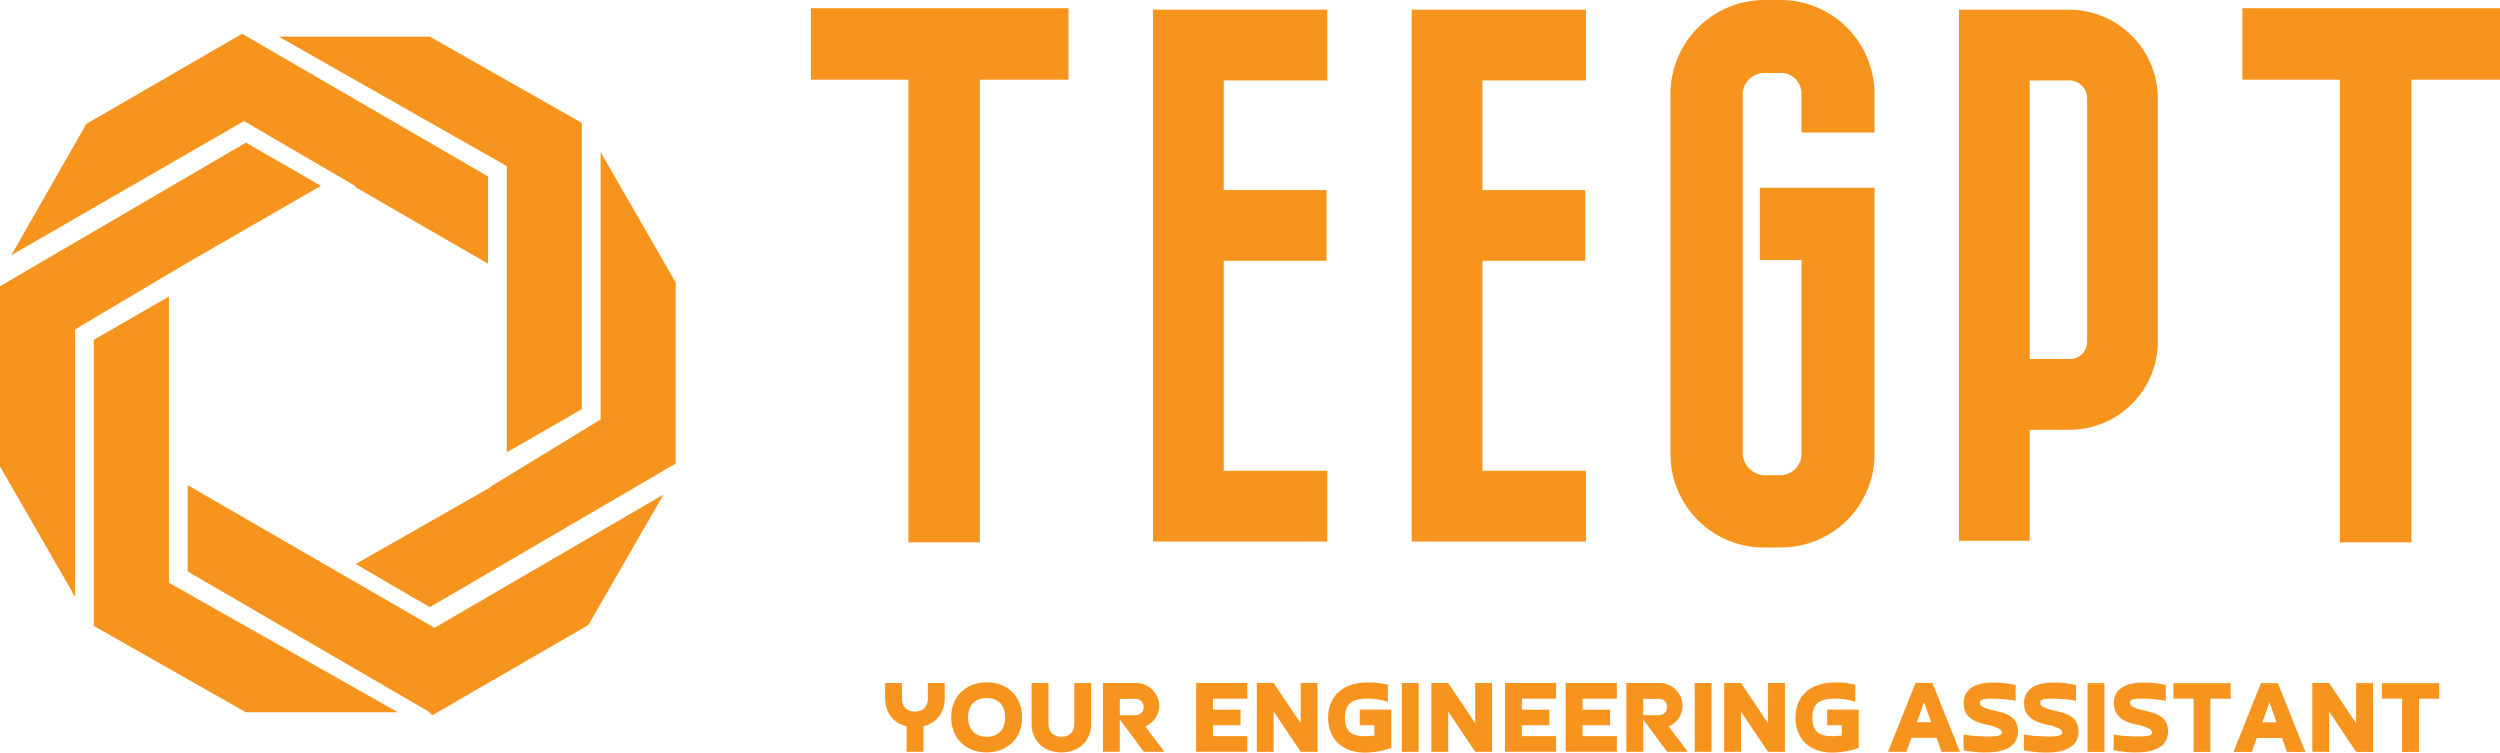
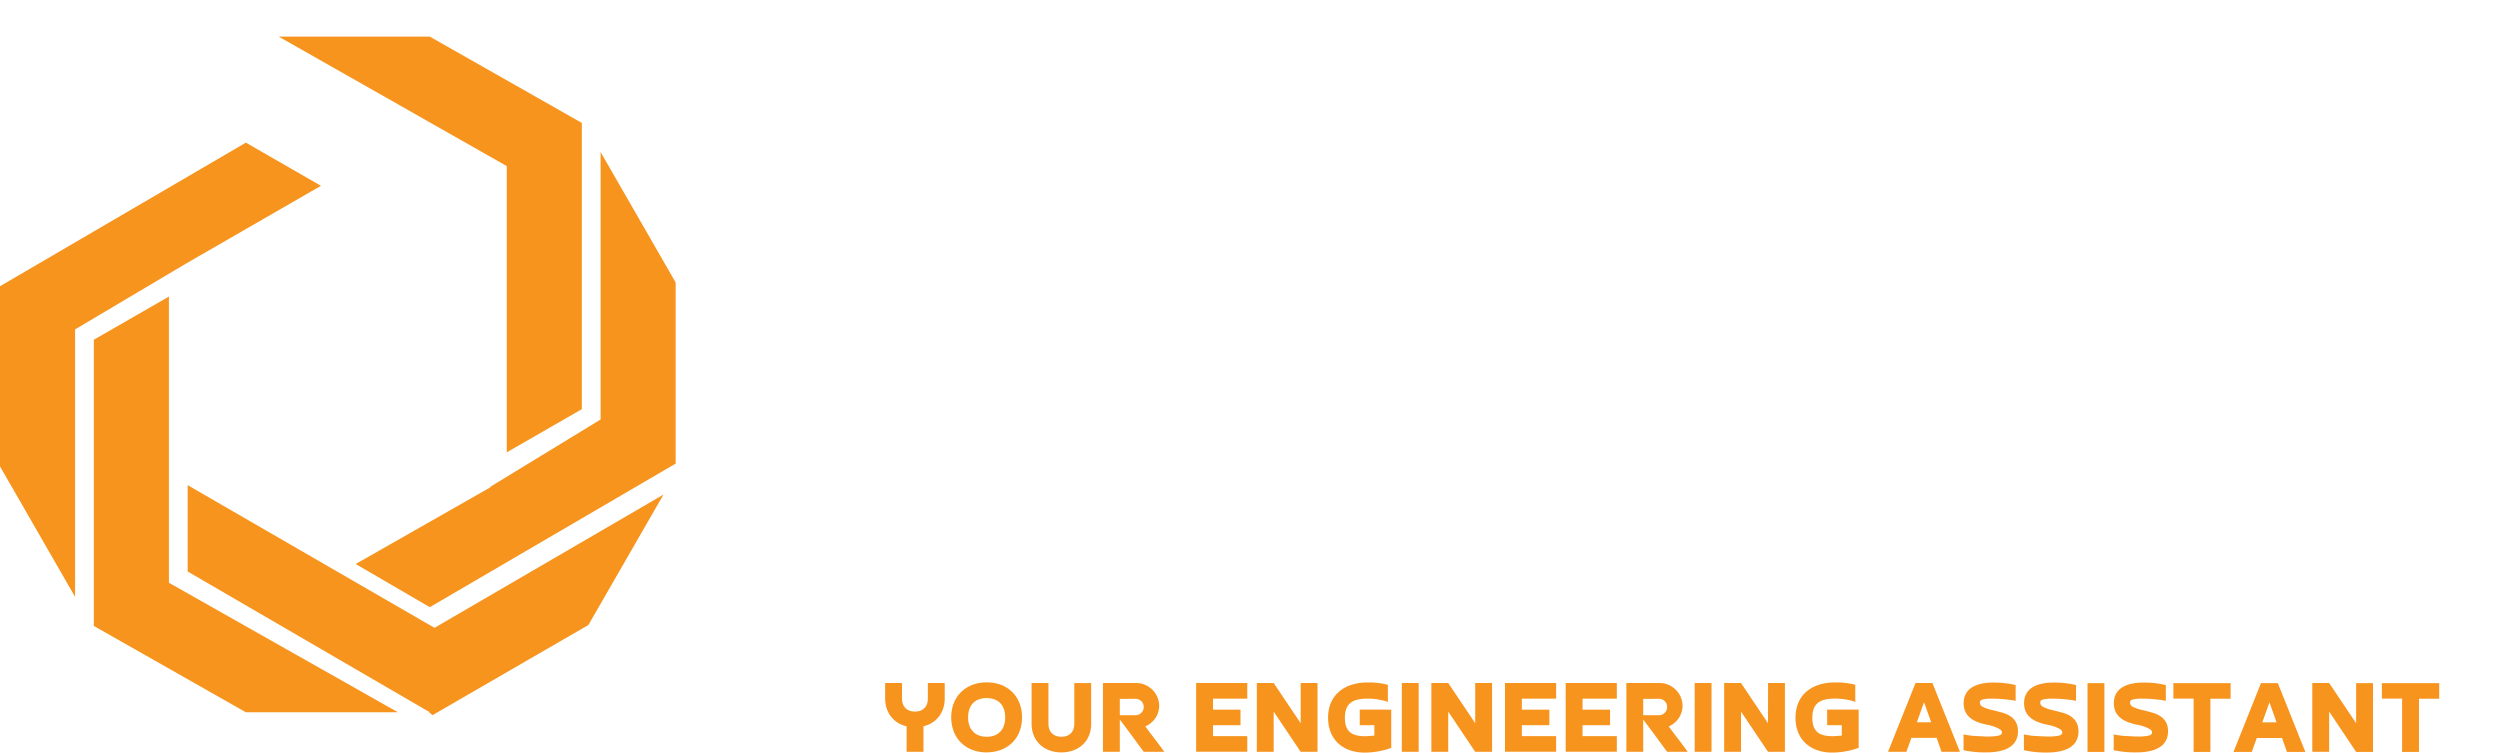
<svg xmlns="http://www.w3.org/2000/svg" viewBox="0 0 999.72 300.94">
  <defs>
    <style>.cls-1{fill:#f7941e;}</style>
  </defs>
  <title>Asset 4</title>
  <g data-name="Layer 2" id="Layer_2">
    <g data-name="Layer 1" id="Layer_1-2">
      <g id="SvgjsG4964">
        <polygon class="cls-1" points="232.67 163.62 232.67 49.16 171.87 14.64 111.46 14.64 202.65 66.42 202.65 118.59 202.65 180.88 232.67 163.62" />
        <polygon class="cls-1" points="75.05 228.54 171.87 284.83 171.5 284.83 173 285.96 235.29 249.93 265.32 197.77 173.75 251.06 75.05 194.01 75.05 228.54" />
        <polygon class="cls-1" points="195.89 194.77 196.27 194.77 142.23 225.54 171.87 242.8 270.19 185.38 270.19 112.96 240.17 60.79 240.17 167.75 195.89 194.77" />
-         <polygon class="cls-1" points="195.14 70.55 96.82 13.51 34.52 49.54 4.5 102.07 97.57 48.41 142.6 74.68 141.85 74.68 195.14 105.45 195.14 70.55" />
        <polygon class="cls-1" points="98.32 57.04 0 114.46 0 186.51 30.02 238.67 30.02 131.72 74.3 105.45 74.3 105.45 128.34 74.3 98.32 57.04" />
        <polygon class="cls-1" points="37.53 135.85 37.53 250.31 98.32 284.83 159.12 284.83 67.55 233.04 67.55 180.88 67.55 118.59 37.53 135.85" />
      </g>
      <g id="SvgjsG4965">
-         <path class="cls-1" d="M427.29,3.28V31.87H391.85v185h-28.6v-185h-39V3.28Zm103.17,101h-41.1v84h41.4v28.3h-69.7V3.87h69.7v28.3h-41.4V76h41.1Zm103.47,0H592.82v84h41.4v28.3H564.53V3.87h69.69v28.3h-41.4V76h41.11Zm78.14,114.67h-6.55A37.37,37.37,0,0,1,668,181.39V37.83A37.63,37.63,0,0,1,705.52,0h6.55A37.63,37.63,0,0,1,749.6,37.83V53H720.41V37.83c0-5.07-3.57-8.64-8.34-8.64h-6.55a8.64,8.64,0,0,0-8.64,8.64V181.39a9.06,9.06,0,0,0,8.64,8.64h6.55a8.58,8.58,0,0,0,8.34-8.64V104H703.73V75.06H749.6V181.39A37.37,37.37,0,0,1,712.07,218.92Zm99.6-47.06v44.38h-28.3V3.87h44.08A35.6,35.6,0,0,1,862.9,39.61v96.81a35.34,35.34,0,0,1-35.45,35.44Zm0-139.69V143.56h15.78a6.88,6.88,0,0,0,7.15-7.14V39.61a7.12,7.12,0,0,0-7.15-7.44ZM999.72,3.28V31.87H964.28v185H935.69v-185h-39V3.28Z" />
-       </g>
+         </g>
      <g id="SvgjsG4966">
        <path class="cls-1" d="M362.54,300.63v-10.2c-5.44-1.22-8.58-5.71-8.58-11.11v-6.2h6.74v6.2c0,3.24,1.93,5.22,5.17,5.22s5.17-1.93,5.17-5.22v-6.2h6.74v6.2c0,5.49-3.19,9.85-8.5,11.11v10.2Zm32-6c4.9,0,7.42-3.15,7.42-7.73,0-4.86-2.7-7.74-7.42-7.74-4.94,0-7.41,3.15-7.41,7.74C387.13,291.64,389.87,294.61,394.54,294.61Zm0,6.24c-8.45,0-14.16-5.75-14.16-14,0-8.5,6-14,14.16-14,8.5,0,14.16,5.71,14.16,14C408.7,295.41,402.77,300.85,394.54,300.85Zm35.06-27.73h6.74v16.27c0,7.15-5.12,11.46-11.91,11.46-7,0-11.91-4.58-11.91-11.46V273.12h6.74v16.27c0,3.24,1.93,5.22,5.17,5.22s5.17-1.94,5.17-5.22Zm18.2,6.34V286h6.29a3.28,3.28,0,0,0,0-6.56Zm10.2,11c1.26,1.71,2.52,3.42,3.82,5.08s2.52,3.37,3.78,5.08h-8.23c-1.61-2.16-3.19-4.32-4.76-6.47s-3.19-4.27-4.81-6.43v12.9h-6.74V273.12h13a9.26,9.26,0,0,1,9.49,9.08A9.06,9.06,0,0,1,458,290.47Zm20.32-17.35h20.45v6.25H485.06v4.4h11V290h-11v4.36h13.71v6.25H478.32Zm41.8,0h6.74v27.51h-6.74l-10.79-16.09v16.09h-6.74V273.12h6.74l10.79,16.09Zm36.22,10.65v15.29a31.66,31.66,0,0,1-10.61,1.88c-8.76,0-14.65-5.26-14.65-13.93,0-9.48,7.06-14.11,15.69-14.11.58,0,1.21,0,1.93,0s1.39.14,2.16.18a25.05,25.05,0,0,1,4.13.77v6.87a12.26,12.26,0,0,0-1.66-.58l-2.07-.41a24.37,24.37,0,0,0-4.45-.36c-5.7,0-9,1.76-9,7.6s3,7.42,8.14,7.42c.54,0,1.12-.05,1.75-.09l1.89-.14V290h-5.84v-6.25Zm4.23-10.65h6.74v27.51h-6.74Zm29.35,0h6.74v27.51h-6.74l-10.79-16.09v16.09h-6.74V273.12h6.74l10.79,16.09Zm11.91,0h20.45v6.25H608.57v4.4h11V290h-11v4.36h13.71v6.25H601.83Zm24.27,0h20.45v6.25H632.84v4.4h11V290h-11v4.36h13.71v6.25H626.1Zm31,6.34V286h6.29a3.28,3.28,0,0,0,0-6.56Zm10.2,11c1.26,1.71,2.52,3.42,3.82,5.08s2.52,3.37,3.78,5.08h-8.23c-1.62-2.16-3.19-4.32-4.76-6.47l-4.81-6.43v12.9h-6.74V273.12h13a9.26,9.26,0,0,1,9.48,9.08A9.05,9.05,0,0,1,667.31,290.47Zm10.38-17.35h6.74v27.51h-6.74Zm29.35,0h6.74v27.51H707l-10.79-16.09v16.09h-6.74V273.12h6.74L707,289.21Zm36.23,10.65v15.29a31.66,31.66,0,0,1-10.61,1.88c-8.76,0-14.65-5.26-14.65-13.93,0-9.48,7-14.11,15.68-14.11.59,0,1.22,0,1.94,0s1.39.14,2.15.18a25.17,25.17,0,0,1,4.14.77v6.87a13.32,13.32,0,0,0-1.66-.58l-2.07-.41a24.45,24.45,0,0,0-4.45-.36c-5.71,0-9,1.76-9,7.6s3,7.42,8.13,7.42c.54,0,1.13-.05,1.76-.09l1.88-.14V290h-5.84v-6.25Zm31.19,11.29H764.35l-2,5.57H755l11-27.51h6.75l11,27.51h-7.37Zm-7.91-6.25h5.71l-2.84-8ZM785.2,300v-6.33a16.67,16.67,0,0,0,2,.36,22.09,22.09,0,0,0,2.42.27l2.61.13c.9.05,1.75.09,2.52.09a20,20,0,0,0,4.49-.36c.86-.22,1.31-.63,1.31-1.26a1.73,1.73,0,0,0-.81-1.26,14.9,14.9,0,0,0-5-1.79c-5-1-9.49-3-9.49-8.63,0-6.7,6.34-8.27,11.78-8.27a37.75,37.75,0,0,1,9,1v6.34a16.39,16.39,0,0,0-1.75-.36l-2.39-.27a49.54,49.54,0,0,0-5.16-.27,14.88,14.88,0,0,0-4,.36c-.63.22-1,.49-1,1.21a1.68,1.68,0,0,0,.27.95,2.22,2.22,0,0,0,.9.76A16.55,16.55,0,0,0,797,284c1.12.27,2.24.59,3.41.9,4,1.08,6.56,3.28,6.56,7.51,0,7-6.92,8.45-12.49,8.45A40.18,40.18,0,0,1,785.2,300Zm24.14,0v-6.33a16.47,16.47,0,0,0,2,.36,22.56,22.56,0,0,0,2.43.27l2.61.13c.9.05,1.75.09,2.51.09a20,20,0,0,0,4.5-.36c.85-.22,1.3-.63,1.3-1.26a1.7,1.7,0,0,0-.81-1.26,14.75,14.75,0,0,0-5-1.79c-4.94-1-9.48-3-9.48-8.63,0-6.7,6.34-8.27,11.78-8.27a37.67,37.67,0,0,1,9,1v6.34a15.87,15.87,0,0,0-1.75-.36l-2.38-.27a49.73,49.73,0,0,0-5.17-.27,14.88,14.88,0,0,0-4,.36c-.63.22-1,.49-1,1.21a1.68,1.68,0,0,0,.27.95,2.16,2.16,0,0,0,.9.76,16.48,16.48,0,0,0,4.13,1.39c1.12.27,2.25.59,3.42.9,4,1.08,6.56,3.28,6.56,7.51,0,7-6.92,8.45-12.5,8.45A40.15,40.15,0,0,1,809.34,300Zm25.43-26.83h6.75v27.51h-6.75ZM845.25,300v-6.33a16.86,16.86,0,0,0,2,.36,22.56,22.56,0,0,0,2.43.27l2.61.13c.9.05,1.75.09,2.51.09a20,20,0,0,0,4.5-.36c.85-.22,1.3-.63,1.3-1.26a1.7,1.7,0,0,0-.81-1.26,14.75,14.75,0,0,0-5-1.79c-4.94-1-9.48-3-9.48-8.63,0-6.7,6.34-8.27,11.78-8.27a37.81,37.81,0,0,1,9,1v6.34a16.64,16.64,0,0,0-1.76-.36l-2.38-.27a49.73,49.73,0,0,0-5.17-.27,14.91,14.91,0,0,0-4,.36c-.63.22-1,.49-1,1.21a1.68,1.68,0,0,0,.27.95,2.16,2.16,0,0,0,.9.76A16.48,16.48,0,0,0,857,284c1.12.27,2.25.59,3.42.9,3.95,1.08,6.56,3.28,6.56,7.51,0,7-6.92,8.45-12.5,8.45A40.15,40.15,0,0,1,845.25,300Zm23.86-26.83H892v6.25h-8.09v21.26H877.2V279.37h-8.09v-6.25Zm43.46,21.94H902.46l-2,5.57h-7.32l11-27.51h6.74l11,27.51h-7.37Zm-7.91-6.25h5.71l-2.83-8Zm37.53-15.69h6.74v27.51h-6.74L931.4,284.54v16.09h-6.74V273.12h6.74l10.79,16.09Zm10.29,0h22.93v6.25h-8.09v21.26h-6.75V279.37h-8.09Z" />
      </g>
    </g>
  </g>
</svg>